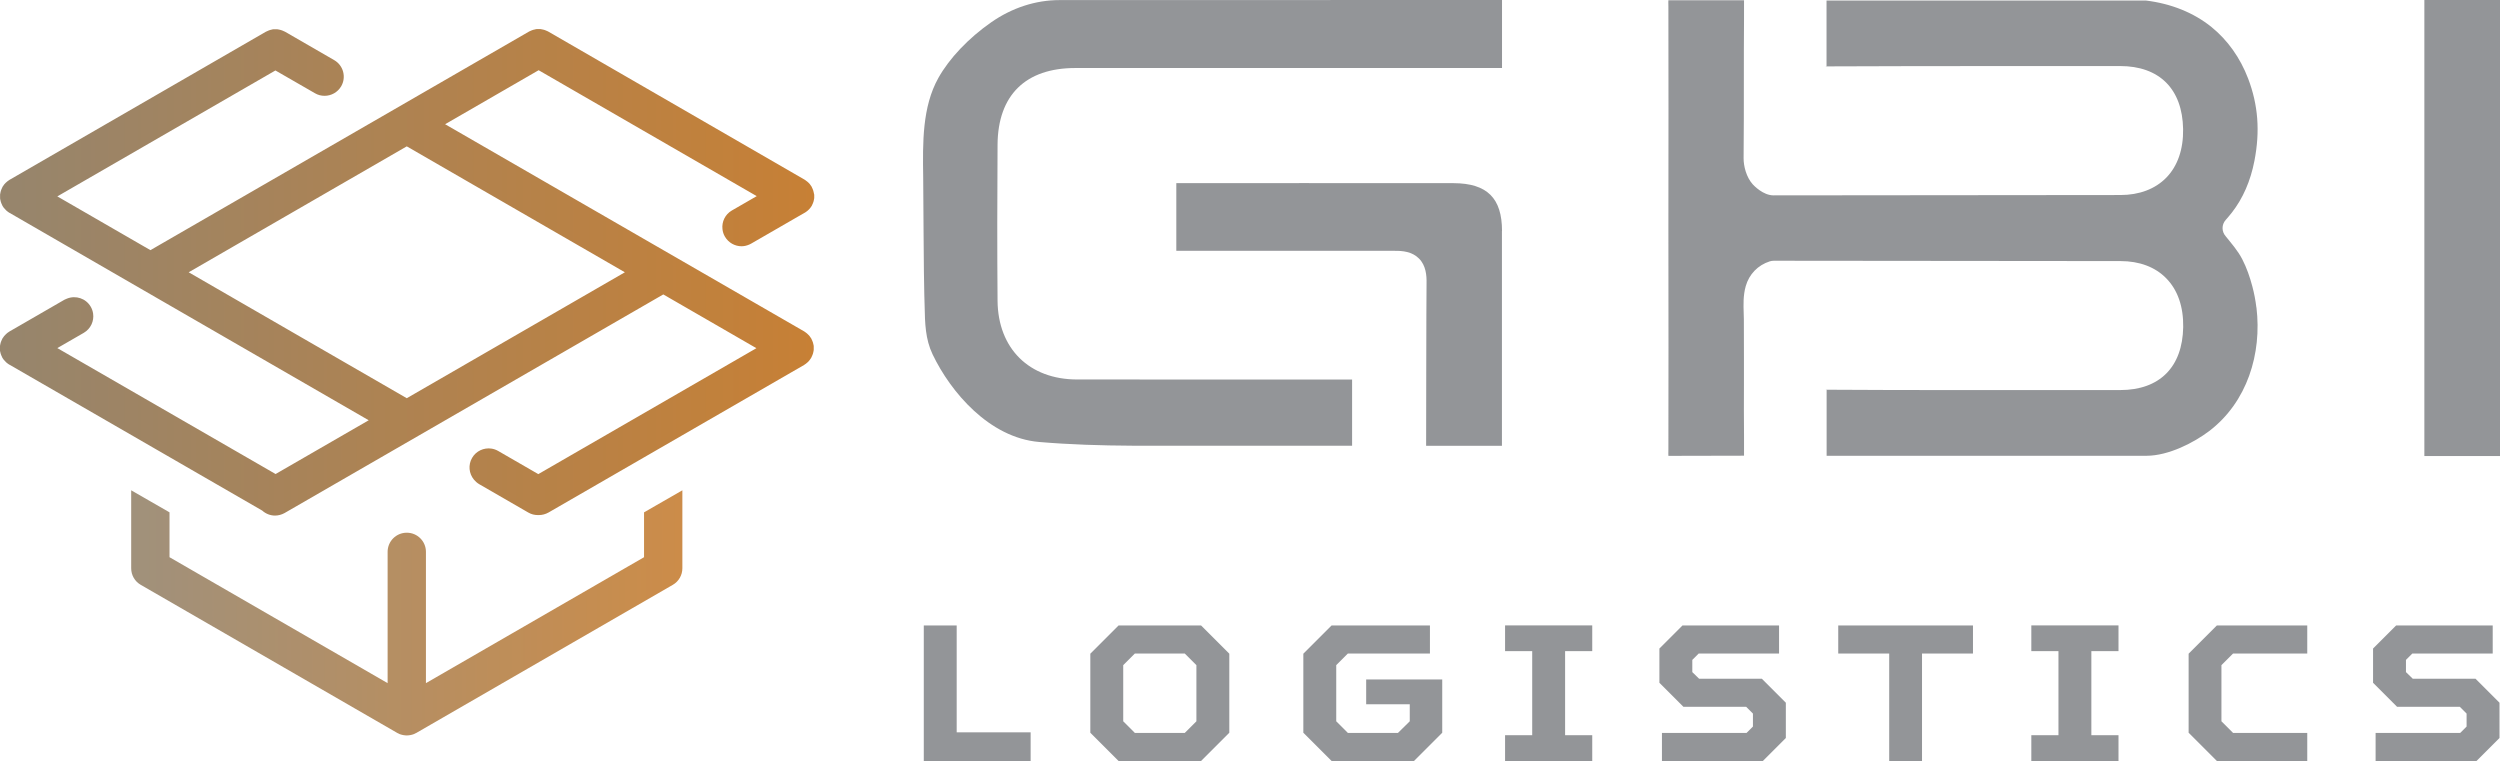
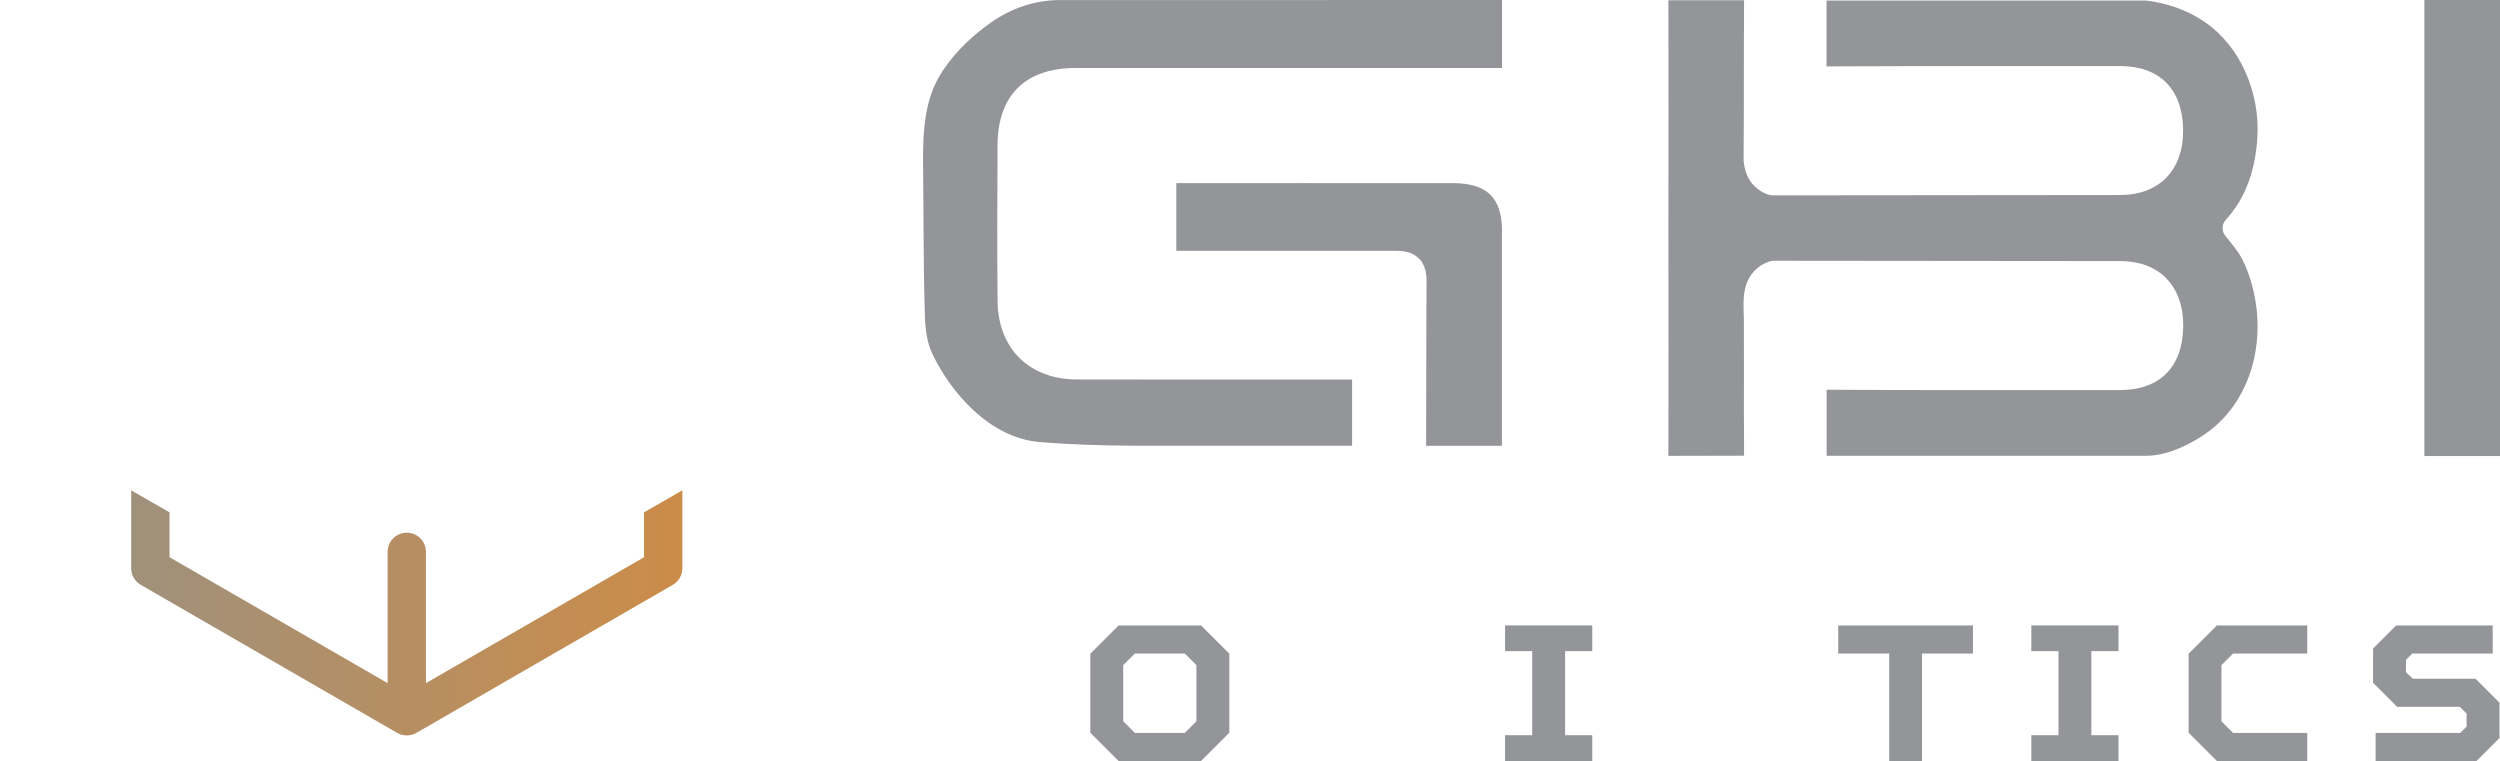
<svg xmlns="http://www.w3.org/2000/svg" xmlns:xlink="http://www.w3.org/1999/xlink" id="Layer_1" data-name="Layer 1" viewBox="0 0 294.82 89.74">
  <defs>
    <style>
      .cls-1 {
        fill: url(#linear-gradient);
        opacity: .9;
      }

      .cls-2 {
        fill: #939598;
      }

      .cls-3 {
        fill: url(#linear-gradient-2);
      }
    </style>
    <linearGradient id="linear-gradient" x1="15.48" y1="72.28" x2="80.47" y2="72.28" gradientUnits="userSpaceOnUse">
      <stop offset="0" stop-color="#96856d" />
      <stop offset="1" stop-color="#c78035" />
    </linearGradient>
    <linearGradient id="linear-gradient-2" x1="0" y1="32.11" x2="96.01" y2="32.11" xlink:href="#linear-gradient" />
  </defs>
  <g>
-     <path class="cls-2" d="M108.94,89.74v-15.98h3.88v12.6h8.72v3.38h-12.6Z" />
    <path class="cls-2" d="M131.91,89.74l-3.33-3.33v-9.32l3.33-3.33h9.73l3.33,3.33v9.32l-3.33,3.33h-9.73Zm1.92-3.31h5.89l1.37-1.37v-6.62l-1.37-1.37h-5.89l-1.37,1.37v6.62l1.37,1.37Z" />
-     <path class="cls-2" d="M157.03,89.74l-3.33-3.33v-9.32l3.33-3.33h11.6v3.31h-9.68l-1.37,1.37v6.62l1.37,1.37h5.91l1.39-1.37v-2.01h-5.14v-2.92h8.97v6.28l-3.33,3.33h-9.73Z" />
    <path class="cls-2" d="M177.49,89.74v-3.04h3.2v-9.91h-3.2v-3.04h10.28v3.04h-3.2v9.91h3.2v3.04h-10.28Z" />
-     <path class="cls-2" d="M195.99,89.74v-3.31h9.98l.75-.75v-1.53l-.8-.8h-7.4l-2.83-2.83v-4.04l2.72-2.72h11.39v3.31h-9.48l-.75,.75v1.44l.8,.78h7.4l2.83,2.83v4.16l-2.72,2.72h-11.9Z" />
    <path class="cls-2" d="M222.79,89.74v-12.67h-6.01v-3.31h15.89v3.31h-6.01v12.67h-3.88Z" />
    <path class="cls-2" d="M239.55,89.74v-3.04h3.2v-9.91h-3.2v-3.04h10.28v3.04h-3.2v9.91h3.2v3.04h-10.28Z" />
    <path class="cls-2" d="M261.43,89.74l-3.33-3.33v-9.32l3.33-3.33h10.66v3.31h-8.75l-1.37,1.37v6.62l1.37,1.37h8.75v3.31h-10.66Z" />
    <path class="cls-2" d="M280.15,89.74v-3.31h9.98l.75-.75v-1.53l-.8-.8h-7.4l-2.83-2.83v-4.04l2.72-2.72h11.39v3.31h-9.48l-.75,.75v1.44l.8,.78h7.4l2.83,2.83v4.16l-2.72,2.72h-11.9Z" />
  </g>
  <g>
    <path class="cls-2" d="M266.09,36.26c-.1-.84-.26-1.68-.48-2.5-.29-1.1-.66-2.17-1.18-3.18-.53-1.03-1.25-1.83-1.96-2.72-.49-.55-.49-1.37,0-1.92,.21-.24,.48-.55,.73-.87,1.3-1.67,2.2-3.72,2.66-6.1,.68-3.51,.44-6.59-.74-9.7-.93-2.45-2.43-4.55-4.32-6.08-2.09-1.69-4.77-2.77-7.76-3.13h-37.64s0,7.73,0,7.73c.12,.02-.35,.04,0,.04,9.35-.05,34.62-.04,34.62-.04,4.64,0,7.35,2.71,7.43,7.43,.04,2.39-.65,4.38-2,5.75-1.3,1.32-3.17,2.03-5.39,2.03-2.22,0-39.79,.03-40.91,.04-1.24,0-2.33-1.17-2.45-1.3-.76-.84-1.09-2.16-1.08-3.1,.03-3.06,.03-6.17,.03-9.19,0-2.4,0-4.8,.02-7.2v-.6s0-.06,0-.1V.98c0-.26,0-.52,0-.77,0-.07,0-.13,0-.18h-8.92c-.02,.11,0,.34,0,.74,.03,7.55,0,15.85,0,26.13,0,10.27,.03,18.57,0,26.11,0,.4-.02,.63,0,.75l8.78-.02c.05,0,.1,0,.14,0,0-.05,0-.11,0-.18,0-.26,0-.52,0-.77v-.56c0-.06,0-.1,0-.14v-.55c-.02-2.14-.02-4.27-.01-6.39v-2.87c0-1.54,0-3.07-.01-4.61,0-.25-.01-.5-.02-.75-.03-.97-.07-2.07,.24-3.17,.4-1.41,1.43-2.48,2.84-2.93,.15-.05,.3-.06,.46-.07,1.11,0,38.36,.04,40.9,.04,2.23,0,4.09,.7,5.39,2.03,1.35,1.37,2.04,3.36,2,5.75-.08,4.72-2.78,7.43-7.43,7.43h-5.9c-9.19,0-19.37,.02-28.72-.04-.34,0,.12,.02,0,.04v7.75h37.73c2.64-.01,5.62-1.58,7.38-2.91,4.5-3.43,6.23-9.14,5.58-14.57Z" />
    <path class="cls-2" d="M177.13,27.24c0-3.88-1.76-5.62-5.7-5.64-3.56-.02-32.71,0-32.71,0v7.98h25.75c.9-.01,2.05,.08,2.87,.91,.82,.82,.91,1.99,.89,2.92-.03,1.76-.05,19.16-.05,19.16h8.94v-13.84s0-7.65,0-11.48Z" />
    <path class="cls-2" d="M177.13,0s-46.73,0-52.18,.01c-2.82,0-5.61,.91-8.06,2.62-2.67,1.86-4.94,4.25-6.23,6.56-1.91,3.42-1.85,7.63-1.79,11.7,.01,.86,.07,12.4,.13,13.81,.02,.47,.03,.94,.04,1.42,.04,1.99,.08,3.87,.94,5.67,2.13,4.45,6.69,9.83,12.56,10.33,3.63,.31,7.32,.42,11,.44h25.91s0-7.8,0-7.8c0,0-30.13-.01-32.42-.01-5.66,0-9.34-3.65-9.39-9.28-.05-5.99-.04-12.2,0-18.44,.05-5.81,3.3-9.01,9.17-9.01,8.18,0,50.32,0,50.32,0V0Z" />
    <rect class="cls-2" x="285.9" width="8.92" height="53.78" />
  </g>
  <g>
    <path class="cls-1" d="M78.21,59.12l-2.26,1.3v5.29l-25.72,14.85v-15.48c0-1.25-1.01-2.26-2.26-2.26s-2.26,1.01-2.26,2.26v15.48l-25.72-14.85v-5.29l-2.26-1.3-2.26-1.3v9.2c0,.81,.43,1.55,1.13,1.95l30.24,17.46c.07,.04,.14,.07,.21,.1,.02,0,.04,.02,.05,.03,.12,.05,.24,.08,.37,.11,.03,0,.07,.01,.1,.02,.13,.02,.26,.04,.4,.04s.27-.02,.4-.04c.03,0,.07-.01,.1-.02,.13-.03,.25-.06,.37-.11,.02,0,.04-.02,.05-.03,.07-.03,.14-.06,.21-.1l30.24-17.46c.7-.4,1.13-1.15,1.13-1.95v-9.2l-2.26,1.3Z" />
-     <path class="cls-3" d="M96,22.92c0-.07-.02-.14-.04-.22-.01-.07-.03-.14-.05-.21-.02-.07-.05-.13-.07-.19-.03-.07-.06-.15-.1-.22-.01-.02-.02-.05-.03-.07-.02-.04-.05-.07-.07-.1-.05-.07-.09-.14-.14-.2-.05-.06-.1-.11-.15-.16-.05-.05-.1-.1-.16-.14-.06-.05-.13-.1-.2-.15-.03-.02-.06-.05-.1-.07L64.65,3.72s-.04-.02-.06-.03c-.07-.04-.15-.07-.23-.1-.06-.03-.13-.05-.19-.07-.07-.02-.14-.03-.22-.05-.07-.01-.14-.03-.21-.04-.07,0-.14,0-.22,0-.07,0-.14,0-.22,0-.07,0-.14,.02-.21,.04-.07,.01-.15,.03-.22,.05-.06,.02-.13,.05-.19,.07-.08,.03-.15,.06-.23,.1-.02,.01-.04,.02-.06,.03L17.74,29.5l-10.98-6.34,25.72-14.85,4.67,2.69c.36,.21,.74,.3,1.13,.3,.78,0,1.54-.41,1.96-1.13,.62-1.08,.25-2.46-.83-3.08l-5.8-3.35s-.05-.02-.07-.03c-.07-.04-.15-.07-.22-.1-.07-.03-.13-.05-.2-.07-.07-.02-.14-.03-.21-.05-.07-.01-.15-.03-.22-.04-.07,0-.14,0-.21,0-.07,0-.15,0-.22,0-.07,0-.14,.02-.21,.04-.07,.01-.14,.03-.21,.05-.07,.02-.13,.05-.19,.07-.07,.03-.15,.06-.22,.1-.02,.01-.05,.02-.07,.03L1.12,21.21s-.06,.05-.1,.07c-.07,.05-.14,.09-.2,.15-.05,.04-.11,.09-.16,.14-.05,.05-.1,.11-.15,.16-.05,.06-.1,.13-.14,.2-.02,.04-.05,.07-.07,.1-.01,.02-.02,.05-.03,.07-.04,.07-.07,.15-.1,.22-.03,.06-.05,.13-.07,.19-.02,.07-.03,.14-.05,.21-.01,.07-.03,.14-.04,.22,0,.07,0,.14,0,.22,0,.07,0,.14,0,.22,0,.07,.02,.14,.04,.22,.01,.07,.03,.14,.05,.21,.02,.07,.05,.13,.07,.19,.03,.07,.06,.15,.1,.22,.01,.02,.02,.05,.03,.07,.04,.07,.08,.13,.13,.19,.01,.02,.02,.04,.04,.05,.08,.1,.17,.2,.27,.29,.02,.02,.04,.04,.07,.06,.1,.08,.2,.16,.32,.23,0,0,0,0,.01,0h.01s.01,.01,.01,.01l15.49,8.95,26.83,15.49-10.98,6.34L6.76,41.05l3.12-1.8h0c.82-.48,1.23-1.39,1.1-2.27-.04-.28-.13-.55-.28-.81-.57-.98-1.76-1.37-2.79-.96-.1,.04-.2,.08-.3,.13l-6.51,3.76s-.07,.05-.1,.07c-.07,.05-.14,.09-.2,.15-.06,.05-.11,.1-.16,.15-.05,.05-.1,.1-.15,.16-.05,.06-.1,.13-.14,.2-.02,.04-.05,.07-.07,.1-.01,.02-.02,.05-.03,.07-.04,.07-.07,.15-.1,.22-.03,.06-.05,.13-.07,.19-.02,.07-.03,.14-.05,.21-.01,.07-.03,.14-.04,.22,0,.07,0,.14,0,.22,0,.07,0,.14,0,.22,0,.07,.02,.14,.04,.22,.01,.07,.03,.14,.05,.21,.02,.07,.05,.13,.07,.19,.03,.07,.06,.15,.1,.22,.01,.02,.02,.05,.03,.07,.04,.07,.08,.13,.13,.19,.01,.02,.02,.04,.04,.05,.08,.1,.17,.2,.27,.29,.02,.02,.04,.04,.07,.06,.1,.08,.2,.16,.32,.23,0,0,0,0,.01,0h.01s.01,.01,.01,.01l29.78,17.19c.42,.38,.96,.59,1.51,.59,.38,0,.77-.1,1.13-.3l15.54-8.97,29.12-16.81h0s10.98,6.34,10.98,6.34l-25.72,14.85-4.73-2.73c-.26-.15-.53-.24-.8-.28-.89-.13-1.81,.28-2.28,1.1-.48,.83-.37,1.84,.21,2.55,.17,.21,.37,.39,.62,.54l5.8,3.35c.36,.21,.74,.3,1.13,.3,.02,0,.04,0,.06,0,0,0,.04,0,.06,0,.38,0,.77-.1,1.13-.3l30.16-17.41h0s.01-.01,.01-.01c0,0,0,0,.01-.01,.11-.07,.22-.14,.31-.23,.02-.02,.05-.04,.07-.06,.1-.09,.19-.18,.26-.29,.01-.02,.02-.04,.04-.06,.04-.06,.09-.12,.13-.19,.01-.02,.02-.05,.03-.07,.04-.07,.07-.15,.1-.22,.03-.06,.05-.13,.07-.19,.02-.07,.03-.14,.05-.21,.01-.07,.03-.14,.04-.22,0-.07,0-.14,0-.22,0-.07,0-.14,0-.22,0-.07-.02-.14-.04-.22-.01-.07-.03-.14-.05-.21-.02-.07-.05-.13-.07-.19-.03-.07-.06-.15-.1-.22-.01-.02-.02-.05-.03-.07-.02-.04-.05-.07-.07-.1-.05-.07-.09-.14-.14-.2-.05-.06-.1-.11-.15-.16-.05-.05-.1-.1-.16-.15-.06-.05-.13-.1-.2-.15-.03-.02-.06-.05-.1-.07L52.49,14.65l11.03-6.37,25.72,14.85-2.93,1.69c-.8,.46-1.21,1.34-1.11,2.2,.03,.3,.12,.6,.29,.89,.42,.72,1.18,1.13,1.96,1.13,.31,0,.61-.07,.91-.2,.07-.03,.15-.07,.22-.11l6.29-3.63h.01s.01-.01,.01-.01c0,0,0,0,.01,0,.12-.07,.22-.15,.32-.23,.02-.02,.04-.04,.07-.06,.1-.09,.19-.18,.27-.29,.01-.02,.02-.04,.04-.05,.04-.06,.09-.12,.13-.19,.01-.02,.02-.05,.03-.07,.04-.07,.07-.15,.1-.22,.03-.06,.05-.13,.07-.19,.02-.07,.03-.14,.05-.21,.01-.07,.03-.14,.04-.22,0-.07,0-.14,0-.22,0-.07,0-.14,0-.22Zm-48.03,24.04l-25.72-14.85,25.72-14.85,25.72,14.85-25.72,14.85Z" />
  </g>
</svg>